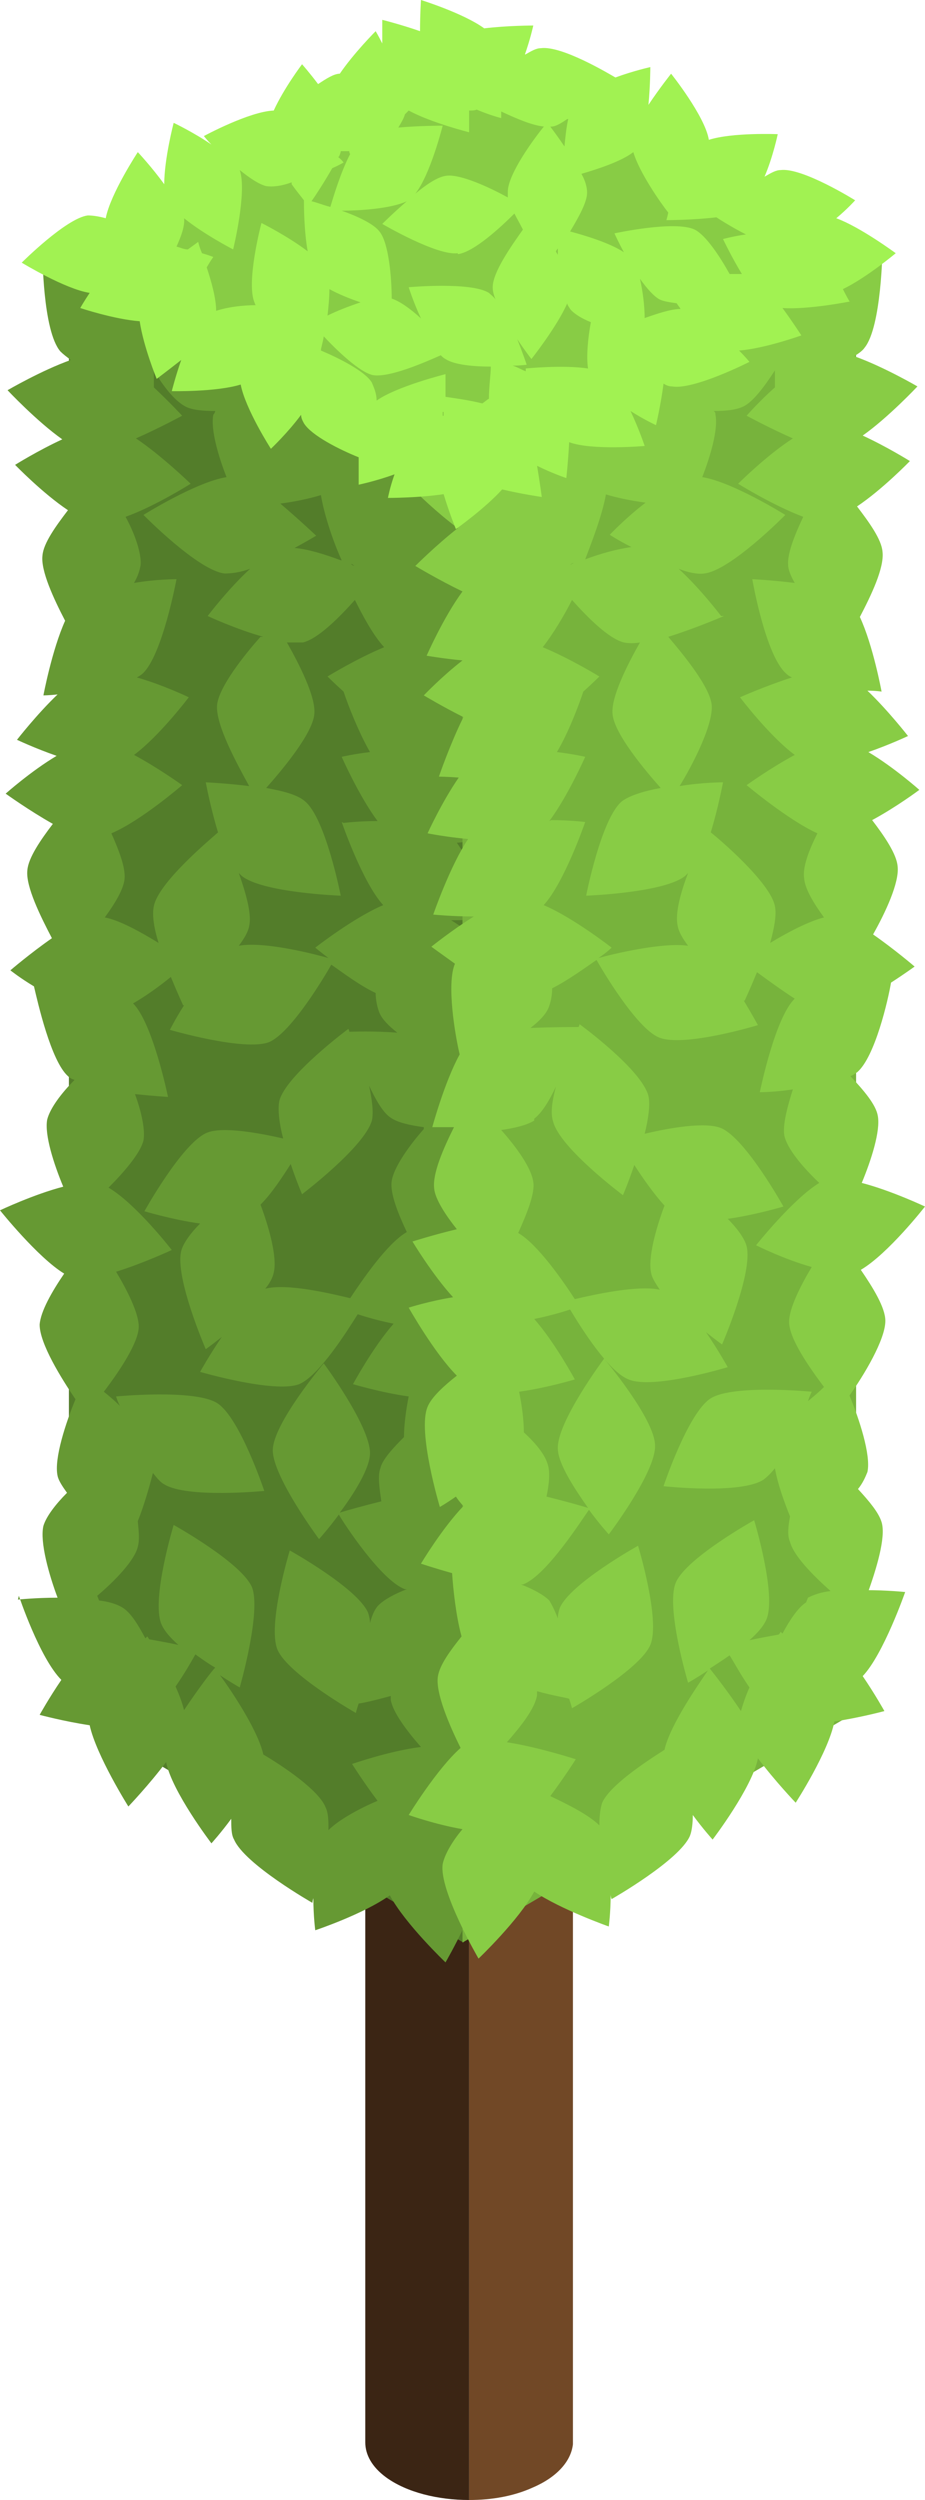
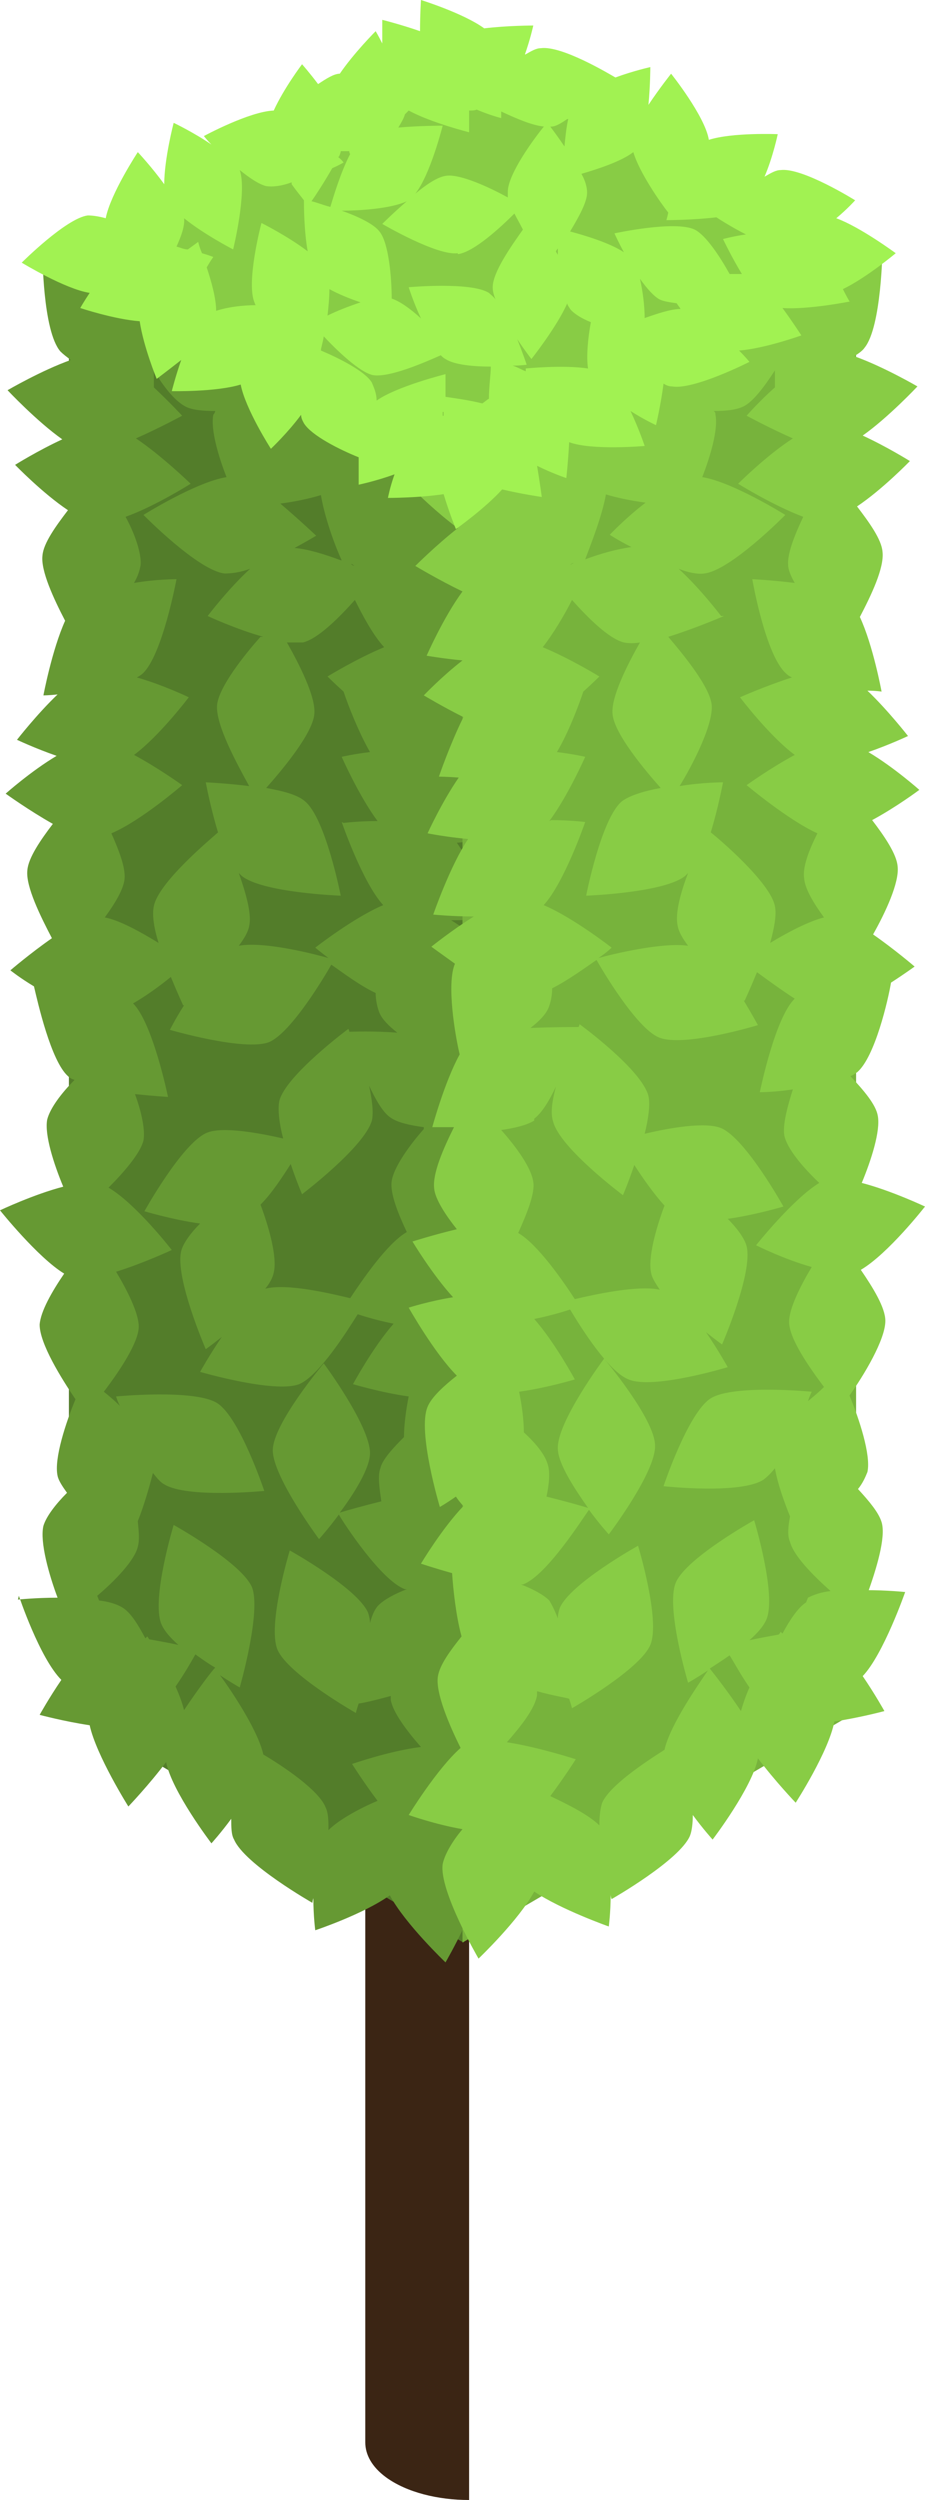
<svg xmlns="http://www.w3.org/2000/svg" id="Layer_2" viewBox="0 0 9.8 26.46">
  <defs>
    <style>.cls-1{fill:#693;}.cls-1,.cls-2,.cls-3,.cls-4,.cls-5,.cls-6,.cls-7,.cls-8{stroke-width:0px;}.cls-2{fill:#537d2a;}.cls-3{fill:#714826;}.cls-4{fill:#a1f252;}.cls-5{fill:#8a582f;}.cls-6{fill:#88cc45;}.cls-7{fill:#3b2514;}.cls-8{fill:#77b33c;}</style>
  </defs>
  <g id="Layer">
    <path class="cls-7" d="M4.97,19.06v7.4c-.33,0-.66-.08-.88-.24-.15-.11-.22-.24-.22-.37v-7.43l1.1.64Z" />
-     <path class="cls-3" d="M6.07,18.42v7.45c-.02.18-.17.35-.43.46-.2.09-.43.13-.67.13v-7.4l1.1-.64Z" />
    <polygon class="cls-5" points="4.97 19.06 3.87 18.42 4.97 17.78 6.08 18.42 4.97 19.06" />
    <polygon class="cls-2" points=".73 2.87 .73 18.12 4.91 20.56 4.91 5.31 .73 2.87" />
    <path class="cls-1" d="M.2,16.89s.22.66.45.89c-.13.19-.23.37-.23.37,0,0,.26.07.53.11.07.32.41.86.41.86,0,0,.22-.23.4-.47.06.31.48.86.48.86,0,0,.1-.11.21-.26,0,.09,0,.17.03.22.11.26.83.67.83.67,0,0,0-.02.01-.05,0,.19.02.34.02.34,0,0,.51-.17.79-.37.16.3.59.71.59.71,0,0,.42-.72.38-1-.01-.1-.1-.24-.21-.37.28-.06.57-.15.57-.15,0,0-.3-.49-.55-.71.12-.24.26-.58.24-.76-.02-.11-.13-.27-.25-.42.06-.22.09-.51.1-.67.19-.05.33-.1.33-.1,0,0-.22-.37-.45-.61.03-.04.06-.07.08-.1.1.06.18.11.18.11,0,0,.23-.8.13-1.06-.04-.1-.17-.22-.31-.33.24-.24.51-.72.51-.72,0,0-.22-.06-.47-.11.22-.24.43-.59.43-.59,0,0-.22-.08-.47-.13.12-.16.23-.32.24-.43.02-.15-.1-.43-.21-.65.14,0,.23,0,.23,0,0,0-.13-.48-.29-.77.04-.21.14-.75.05-.96.15-.1.25-.18.25-.18,0,0-.21-.17-.45-.32.23,0,.43-.02.43-.02,0,0-.17-.52-.37-.8.23-.02.43-.06.43-.06,0,0-.15-.33-.33-.59.12,0,.21-.01.21-.01,0,0-.11-.35-.26-.63.23-.11.42-.23.42-.23,0,0-.19-.2-.41-.37.21-.02.38-.05.38-.05,0,0-.18-.41-.38-.68.26-.12.5-.27.5-.27,0,0-.22-.22-.45-.4.23-.17.44-.38.44-.38,0,0-.69-.45-.97-.42-.02,0-.05,0-.08.02-.08-.3-.21-.61-.21-.61,0,0-.11.09-.25.21.04-.17.07-.3.07-.3,0,0-.43.02-.75.1-.09-.3-.25-.63-.25-.63,0,0-.09.07-.2.17-.11-.18-.23-.34-.34-.4-.17-.09-.59-.04-.85,0-.03-.14-.06-.26-.12-.32-.18-.22-.99-.4-.99-.4,0,0,0,.83.19,1.05.03.03.07.06.11.09-.31.11-.67.32-.67.32,0,0,.31.33.58.52-.26.12-.5.27-.5.27,0,0,.29.3.56.48-.13.17-.26.35-.27.48-.02.16.12.46.24.69-.14.31-.23.79-.23.79,0,0,.06,0,.15-.01-.22.21-.43.48-.43.48,0,0,.19.09.42.17-.27.16-.54.4-.54.4,0,0,.25.18.5.32-.13.17-.26.36-.27.49-.02.17.14.49.26.72-.23.16-.44.34-.44.34,0,0,.1.08.25.17.04.17.18.79.36.95.02.02.04.03.07.04-.14.14-.26.3-.29.42-.03.16.07.47.17.71-.31.08-.67.25-.67.25,0,0,.4.5.68.67-.13.19-.25.4-.26.54,0,.2.23.57.38.79-.1.24-.23.63-.19.81.01.05.05.11.1.18-.12.12-.22.25-.25.35-.04.17.06.52.15.76-.23,0-.42.02-.42.02ZM2.76,6.74c-.17.19-.44.53-.46.72-.02.21.22.64.34.86-.24-.03-.46-.04-.46-.04,0,0,.05.27.13.53-.09.08-.63.53-.68.78-.02.09,0,.23.05.39-.18-.11-.41-.24-.57-.27.11-.15.2-.3.21-.41.01-.12-.06-.3-.14-.48.31-.13.75-.51.75-.51,0,0-.25-.18-.51-.32.27-.2.58-.61.58-.61,0,0-.27-.13-.55-.21.02-.01.05-.03.06-.04.21-.19.36-1,.36-1,0,0-.22,0-.45.04.04-.07.06-.13.07-.19.01-.12-.06-.33-.16-.51.31-.11.69-.35.69-.35,0,0-.31-.3-.58-.48.25-.11.49-.24.49-.24,0,0-.13-.14-.3-.3,0-.01,0-.08,0-.18.1.17.22.32.33.38.07.04.19.05.32.05,0,.01-.01.03-.02.04-.03.15.05.43.14.66-.32.05-.88.4-.88.4,0,0,.58.59.86.62.07,0,.16-.01.27-.05-.23.21-.45.5-.45.5,0,0,.3.14.59.22ZM3.61,5.93c-.16-.06-.35-.12-.49-.13.13-.07.23-.13.23-.13,0,0-.18-.17-.38-.34.15-.02.3-.05.43-.09.04.24.15.54.22.69ZM3.76,5.99s-.02,0-.04-.02c0,0,0,0,.01,0,0,0,.02.02.03.02ZM3.62,8.7s.22.64.44.88c-.31.13-.72.45-.72.45,0,0,.06.05.14.11-.14-.04-.68-.18-.95-.13.06-.08.1-.15.11-.21.03-.13-.04-.36-.11-.56,0,0,.02.02.03.03.22.18,1.05.21,1.05.21,0,0-.16-.82-.38-1-.08-.07-.24-.11-.41-.14.16-.18.49-.57.51-.78.02-.18-.16-.53-.29-.76.07,0,.13,0,.17,0,.16-.04.38-.26.55-.45.08.16.19.37.31.5-.29.12-.6.31-.6.31,0,0,.07.07.17.16.05.15.16.43.28.64-.17.02-.3.05-.3.05,0,0,.18.41.38.68-.2,0-.36.02-.36.02ZM4.49,11.95c-.16.18-.32.41-.34.55-.02.13.07.35.16.54-.21.12-.48.52-.6.7-.21-.05-.67-.16-.9-.1.05-.06.08-.12.09-.17.04-.16-.05-.48-.14-.72.12-.12.23-.29.32-.43.06.18.12.32.12.32,0,0,.66-.5.74-.78.02-.09,0-.23-.03-.37.07.15.15.29.23.34.07.05.2.08.35.1ZM1.86,17.85c.09-.13.16-.25.21-.34.07.05.14.1.21.14-.04.04-.19.24-.33.45-.02-.08-.05-.16-.09-.25ZM1.03,16.89c.19-.16.4-.38.43-.52.02-.07.01-.16,0-.27.06-.15.12-.35.16-.51.04.05.08.1.12.12.24.15,1.06.07,1.06.07,0,0-.26-.78-.5-.93-.24-.15-1.07-.07-1.07-.07,0,0,.01.04.04.1-.06-.06-.12-.11-.17-.15.16-.21.37-.52.37-.69,0-.14-.12-.38-.24-.58.29-.09.59-.23.59-.23,0,0-.38-.49-.67-.66.17-.17.34-.37.37-.5.02-.11-.02-.3-.09-.49.19.02.35.03.35.03,0,0-.16-.78-.37-.99.14-.08.29-.19.4-.28.07.17.13.3.13.3,0,0,0,0,.01,0-.09.14-.15.26-.15.26,0,0,.79.23,1.05.13.24-.1.61-.73.66-.82.13.09.3.22.47.3,0,.08.02.16.04.21.03.07.1.14.19.21-.25-.02-.48-.01-.51-.01,0-.02-.01-.03-.01-.03,0,0-.66.49-.73.76-.02.09,0,.25.04.4-.26-.06-.65-.13-.81-.06-.26.11-.66.83-.66.83,0,0,.3.09.59.13-.1.1-.18.21-.2.29-.07.28.26,1.04.26,1.04,0,0,.07-.05.17-.13-.13.19-.23.37-.23.37,0,0,.79.23,1.05.13.21-.09.5-.55.62-.74.09.03.23.07.38.1-.22.25-.43.64-.43.64,0,0,.3.09.59.13-.03.15-.05.31-.05.43-.12.12-.23.24-.25.33-.03.08-.01.21.01.35-.2.05-.38.1-.44.12.15-.2.32-.47.32-.63,0-.29-.49-.95-.49-.95,0,0-.54.64-.54.92,0,.28.49.94.49.94,0,0,.1-.11.21-.26.05.09.45.7.7.79,0,0,.01,0,.02,0-.13.05-.24.11-.3.17-.04.04-.07.11-.09.19,0-.04-.01-.08-.02-.11-.11-.26-.83-.66-.83-.66,0,0-.24.79-.13,1.05.11.26.83.67.83.67,0,0,.01-.04.03-.1.02,0,.16-.03.34-.08,0,.01,0,.02,0,.04.02.13.17.33.32.5-.33.04-.73.18-.73.18,0,0,.12.19.27.39-.19.08-.41.2-.52.31,0-.09,0-.18-.03-.24-.07-.18-.44-.43-.66-.56-.06-.27-.37-.72-.46-.84.12.08.21.13.21.13,0,0,.23-.8.13-1.06-.11-.26-.83-.66-.83-.66,0,0-.24.79-.13,1.05.03.07.09.14.18.22-.09-.02-.2-.04-.31-.06-.01-.02-.02-.03-.02-.03,0,0,0,0-.02.02,0,0,0,0,0,0-.08-.15-.16-.28-.25-.33-.05-.03-.14-.06-.24-.07Z" />
    <polygon class="cls-8" points="9.07 2.87 9.07 18.12 4.9 20.56 4.9 5.31 9.07 2.87" />
    <path class="cls-6" d="M9.19,16.87c.09-.25.2-.6.15-.76-.03-.1-.13-.22-.25-.35.05-.06.08-.13.1-.18.04-.18-.09-.57-.19-.81.15-.21.38-.59.38-.79,0-.14-.13-.35-.26-.54.29-.17.68-.67.68-.67,0,0-.36-.17-.67-.25.1-.24.2-.55.17-.71-.02-.12-.15-.27-.29-.42.03-.01.05-.03.07-.04.19-.16.33-.77.36-.95.14-.09.25-.17.25-.17,0,0-.21-.18-.44-.34.13-.23.28-.55.26-.72-.01-.13-.14-.32-.27-.49.26-.14.5-.32.5-.32,0,0-.27-.24-.54-.4.23-.08.42-.17.42-.17,0,0-.21-.27-.43-.48.09,0,.15.01.15.01,0,0-.09-.49-.23-.79.12-.23.26-.52.24-.69-.01-.13-.14-.31-.27-.48.27-.18.56-.48.56-.48,0,0-.24-.15-.5-.27.27-.19.58-.52.58-.52,0,0-.36-.21-.67-.32.05-.03.09-.06.11-.09.18-.22.19-1.05.19-1.05,0,0-.81.18-.99.4-.05.07-.09.19-.12.32-.26-.04-.68-.09-.85,0-.11.06-.23.22-.34.4-.11-.1-.2-.17-.2-.17,0,0-.16.33-.25.63-.32-.08-.75-.1-.75-.1,0,0,.02.13.07.3-.14-.12-.25-.21-.25-.21,0,0-.14.31-.21.61-.03,0-.05-.02-.08-.02-.28-.03-.97.42-.97.42,0,0,.21.21.44.38-.23.18-.45.4-.45.4,0,0,.25.15.5.27-.2.27-.38.68-.38.68,0,0,.17.03.38.05-.22.17-.41.37-.41.37,0,0,.2.12.42.23-.14.28-.26.63-.26.63,0,0,.08,0,.21.01-.18.26-.33.59-.33.59,0,0,.2.04.43.06-.19.28-.37.8-.37.8,0,0,.2.02.43.02-.24.15-.45.32-.45.32,0,0,.11.08.25.18-.09.21,0,.75.05.96-.16.29-.29.77-.29.77,0,0,.1,0,.23,0-.11.22-.23.49-.21.65.01.11.12.28.24.43-.25.06-.47.13-.47.13,0,0,.21.35.43.59-.25.04-.47.11-.47.11,0,0,.27.48.51.72-.14.11-.27.23-.31.33-.11.26.13,1.06.13,1.06,0,0,.07-.04.17-.11.02.03.05.07.08.1-.23.24-.45.61-.45.61,0,0,.15.05.33.1.01.16.04.45.1.67-.12.15-.23.3-.25.42-.03.17.12.52.24.76-.25.22-.55.71-.55.71,0,0,.28.1.57.15-.11.13-.19.27-.21.37-.04.28.38,1,.38,1,0,0,.43-.41.59-.71.28.19.79.37.79.37,0,0,.02-.15.02-.34,0,.03.01.05.01.05,0,0,.72-.41.83-.67.02-.05.03-.13.03-.22.11.15.21.26.21.26,0,0,.42-.55.48-.86.18.24.4.47.4.47,0,0,.35-.54.41-.86.27-.04.53-.11.53-.11,0,0-.1-.18-.23-.37.22-.23.45-.89.45-.89,0,0-.19-.02-.42-.02ZM7.64,6.52s-.22-.29-.45-.5c.1.04.2.06.27.05.28-.03.86-.62.86-.62,0,0-.56-.35-.88-.4.09-.23.17-.51.14-.66,0-.01,0-.03-.02-.04.13,0,.24-.01.32-.05.1-.05.22-.21.33-.38,0,.1,0,.16,0,.18-.17.15-.3.3-.3.3,0,0,.24.13.49.24-.28.18-.58.48-.58.48,0,0,.37.23.69.35-.09.19-.17.39-.16.51,0,.05.03.12.07.19-.24-.03-.45-.04-.45-.04,0,0,.14.81.36,1,.02.02.04.03.06.04-.28.09-.55.21-.55.21,0,0,.31.41.58.61-.26.14-.51.32-.51.32,0,0,.44.37.75.51-.09.18-.16.36-.14.48.01.11.1.26.21.41-.16.04-.39.16-.57.27.04-.15.07-.29.05-.39-.05-.25-.59-.71-.68-.78.08-.26.13-.53.13-.53,0,0-.22,0-.46.04.13-.21.36-.65.34-.86-.02-.19-.29-.52-.46-.72.29-.09.59-.22.59-.22ZM6.41,5.23c.13.04.28.07.43.09-.21.16-.38.34-.38.34,0,0,.09.06.23.13-.15.02-.33.07-.49.13.06-.16.18-.46.22-.69ZM6.07,5.96s0,0,.01,0c-.01,0-.02.01-.04.02,0,0,.02-.02.03-.02ZM5.82,8.69c.2-.27.38-.68.38-.68,0,0-.13-.03-.3-.05.12-.2.23-.49.28-.64.1-.09.17-.16.17-.16,0,0-.31-.19-.6-.31.11-.14.23-.34.31-.5.17.19.39.41.55.45.05.01.11.01.17,0-.13.23-.31.58-.29.76.02.21.35.6.51.78-.17.03-.33.08-.41.14-.22.18-.38,1-.38,1,0,0,.83-.03,1.05-.21,0,0,.02-.02.03-.03-.08.21-.14.43-.11.56.01.06.05.13.11.21-.27-.04-.81.09-.95.13.09-.06.14-.11.14-.11,0,0-.41-.32-.72-.45.22-.24.44-.88.44-.88,0,0-.16-.02-.36-.02ZM5.66,11.84c.08-.06.16-.19.23-.34-.04.15-.06.28-.03.37.07.28.74.78.74.78,0,0,.06-.14.12-.32.09.14.21.31.32.43-.09.24-.18.56-.14.72.01.05.05.11.09.17-.23-.05-.69.05-.9.1-.11-.17-.39-.58-.6-.7.09-.2.18-.42.16-.54-.02-.15-.18-.37-.34-.55.14-.02.27-.05.35-.1ZM7.85,18.11c-.14-.21-.29-.4-.33-.45.06-.04.14-.09.21-.14.05.08.12.21.21.34-.04.09-.07.18-.09.25ZM8.54,16.96c-.08.05-.17.18-.25.33,0,0,0,0,0,0-.02-.02-.02-.02-.02-.02,0,0,0,.01-.02.03-.11.02-.22.04-.31.06.09-.08.15-.15.18-.22.11-.26-.13-1.05-.13-1.05,0,0-.72.4-.83.66-.11.26.13,1.06.13,1.06,0,0,.09-.05.21-.13-.08.12-.4.57-.46.84-.22.14-.58.38-.66.56-.02.06-.03.14-.03.24-.11-.11-.33-.22-.52-.31.15-.2.27-.39.27-.39,0,0-.4-.13-.73-.18.15-.17.3-.36.32-.5,0-.01,0-.02,0-.04.18.05.32.07.34.08.02.06.03.1.03.1,0,0,.72-.41.83-.67.11-.26-.13-1.05-.13-1.05,0,0-.72.4-.83.66-.01.03-.02.07-.02.11-.03-.08-.06-.14-.09-.19-.06-.06-.17-.12-.3-.17,0,0,.01,0,.02,0,.25-.09.64-.71.7-.79.11.15.21.26.21.26,0,0,.5-.66.49-.94,0-.28-.54-.92-.54-.92,0,0-.5.67-.49.95,0,.16.18.43.32.63-.06-.02-.24-.07-.44-.12.03-.14.04-.27.01-.35-.03-.1-.13-.22-.25-.33,0-.13-.02-.28-.05-.43.29-.04.59-.13.59-.13,0,0-.21-.39-.43-.64.15-.03.29-.07.38-.1.12.2.41.66.62.74.26.11,1.05-.13,1.05-.13,0,0-.1-.18-.23-.37.1.08.17.13.17.13,0,0,.33-.76.26-1.04-.02-.08-.1-.19-.2-.29.29-.04.59-.13.59-.13,0,0-.4-.72-.66-.83-.17-.07-.56,0-.81.06.04-.16.06-.31.04-.4-.07-.28-.73-.76-.73-.76,0,0,0,.01-.01.03-.03,0-.27,0-.51.01.09-.07.16-.14.19-.21.02-.05.04-.12.04-.21.16-.08.34-.21.47-.3.05.09.42.72.66.82.26.11,1.05-.13,1.05-.13,0,0-.06-.11-.15-.26,0,0,.01,0,.01,0,0,0,.06-.13.13-.3.11.08.26.19.4.28-.21.2-.37.99-.37.99,0,0,.16,0,.35-.03-.06.19-.11.38-.09.49.03.14.2.34.37.5-.28.17-.67.66-.67.66,0,0,.3.15.59.23-.12.2-.24.44-.24.58,0,.18.22.49.37.69-.05.05-.11.1-.17.15.02-.06.04-.1.04-.1,0,0-.83-.08-1.07.07-.24.15-.5.93-.5.93,0,0,.82.09,1.06-.07.04-.03.08-.07.12-.12.03.17.1.36.16.51-.02.11-.03.2,0,.27.04.15.25.36.43.52-.1.01-.18.04-.24.07Z" />
    <polygon class="cls-6" points="4.85 5.33 .37 2.75 4.84 .16 9.32 2.74 4.85 5.33" />
    <path class="cls-4" d="M9,3.19s-.03-.05-.07-.13c.25-.12.56-.38.56-.38,0,0-.38-.28-.63-.37.12-.1.2-.19.2-.19,0,0-.56-.35-.79-.32-.05,0-.1.03-.17.07.09-.21.14-.45.14-.45,0,0-.48-.02-.73.06-.04-.25-.4-.7-.4-.7,0,0-.12.15-.24.33.02-.21.02-.4.02-.4,0,0-.18.04-.37.11-.07-.04-.57-.34-.79-.31-.05,0-.1.03-.17.07.06-.17.09-.31.09-.31,0,0-.27,0-.52.03-.22-.16-.67-.3-.67-.3,0,0-.01.15-.01.33-.2-.07-.4-.12-.4-.12,0,0,0,.11,0,.25-.04-.08-.07-.13-.07-.13,0,0-.23.23-.38.45h0c-.06,0-.14.05-.23.11-.09-.12-.17-.21-.17-.21,0,0-.19.25-.3.49-.26.01-.74.27-.74.27,0,0,.03.04.08.09-.19-.13-.4-.23-.4-.23,0,0-.1.38-.1.65-.13-.18-.28-.34-.28-.34,0,0-.29.44-.34.7-.07-.02-.14-.03-.19-.03-.23.03-.7.5-.7.5,0,0,.46.28.72.32-.06.09-.1.16-.1.16,0,0,.36.12.63.14.04.27.18.61.18.61,0,0,.12-.09.26-.2-.06.17-.1.33-.1.33,0,0,.47.01.73-.07.05.26.32.68.32.68,0,0,.18-.17.32-.36,0,.04.02.07.03.09.08.13.38.28.58.36,0,.16,0,.29,0,.29,0,0,.19-.04.38-.11-.05.14-.07.25-.07.25,0,0,.33,0,.59-.04.06.2.13.37.13.37,0,0,.31-.22.49-.42.21.05.42.08.42.08,0,0-.02-.15-.05-.33.16.08.31.13.31.13,0,0,.02-.18.03-.38.24.09.8.04.8.04,0,0-.06-.18-.15-.37.14.09.27.15.27.15,0,0,.05-.21.08-.44.03.02.06.03.09.03.23.04.82-.26.82-.26,0,0-.04-.05-.11-.12.27-.02.66-.16.66-.16,0,0-.09-.14-.2-.29.27.02.72-.07.72-.07ZM7.91,2.48c-.14.02-.25.05-.25.05,0,0,.09.19.2.37-.04,0-.08,0-.13,0-.1-.18-.25-.41-.37-.47-.21-.1-.85.04-.85.04,0,0,.04.09.1.2-.15-.1-.42-.18-.57-.22.09-.15.18-.31.18-.41,0-.06-.02-.13-.06-.2.17-.05.42-.13.55-.23.06.21.29.54.37.64-.01.05-.02.08-.02.08,0,0,.28,0,.53-.03h0s.15.1.33.19ZM6.23,3.9c-.27-.04-.66,0-.66,0,0,0,0,0,0,.03-.05-.02-.1-.05-.14-.06.09,0,.15-.01.15-.01,0,0-.04-.12-.1-.27.08.12.15.21.15.21,0,0,.27-.34.38-.59,0,.02.02.04.03.06.04.05.12.1.22.14-.03.16-.05.36-.03.49ZM3.94,4.05c-.07-.12-.35-.26-.54-.34,0-.03.02-.08.03-.15.14.15.38.38.52.41.17.03.54-.13.72-.21.02.02.03.03.05.04.09.06.29.08.48.08,0,.08-.02.21-.02.34-.02.01-.04.03-.07.05-.16-.04-.33-.06-.39-.07,0-.14,0-.24,0-.24,0,0-.52.13-.73.28,0-.08-.03-.14-.05-.19ZM3.59,1.66s.02-.04.02-.06c.03,0,.06,0,.09,0,0,0,0,.02.01.03-.1.19-.18.46-.21.56-.08-.02-.15-.05-.2-.06.05-.07.14-.21.22-.35.07-.03.12-.06.12-.06,0,0-.02-.03-.06-.06ZM4.85,2.69c.17-.02.46-.29.6-.43.03.06.06.11.09.17-.12.17-.32.45-.32.61,0,.04.01.08.03.13-.02-.03-.05-.05-.07-.07-.19-.12-.85-.06-.85-.06,0,0,.05.16.13.33-.11-.1-.22-.18-.31-.21,0-.21-.03-.59-.13-.71-.06-.08-.23-.16-.4-.22.18,0,.52-.02.69-.1-.14.12-.26.24-.26.24,0,0,.58.34.8.31ZM5.91,2.63s0,.04,0,.07c0-.01-.02-.03-.02-.04,0,0,.01-.02.02-.03ZM3.49,3.06c.09.05.21.1.33.14-.12.04-.25.09-.35.14.01-.09.02-.19.02-.28ZM4.7,4.36s0,.03,0,.04c0,0,0,0-.01,0,0-.01,0-.03,0-.04ZM6.02,1.26c-.02.09-.03.19-.04.29-.06-.09-.12-.17-.15-.21,0,0,0,0,.01,0,.05,0,.11-.04.17-.08ZM5.77,1.33c-.1.12-.39.51-.39.7,0,.02,0,.04,0,.06-.18-.1-.5-.25-.65-.23-.09.01-.21.09-.33.19.16-.2.29-.72.29-.72,0,0-.24,0-.47.02.03-.05.06-.1.07-.14.01-.01.03-.03.04-.04.24.13.64.23.64.23,0,0,0-.1,0-.23.03,0,.06,0,.08-.01.14.06.26.09.26.09,0,0,0-.03,0-.07.15.07.33.15.46.16ZM3.09,1.95c.05.07.1.13.13.17,0,.05,0,.32.04.54-.21-.16-.49-.3-.49-.3,0,0-.17.64-.07.85,0,0,0,.01.01.02-.14,0-.3.02-.42.06,0-.13-.05-.31-.1-.46.04-.07.07-.11.07-.11,0,0-.05-.02-.12-.04-.03-.07-.04-.12-.04-.12,0,0-.04.03-.11.08-.04,0-.08-.02-.12-.03.05-.11.09-.22.08-.3.21.17.52.33.52.33,0,0,.15-.61.07-.84.1.08.2.15.28.17.07.01.16,0,.27-.04ZM6.83,3.37c0-.13-.02-.29-.05-.42.07.1.15.19.21.22.04.02.11.03.18.04.01.02.03.04.04.06-.1,0-.25.05-.39.1Z" />
  </g>
</svg>